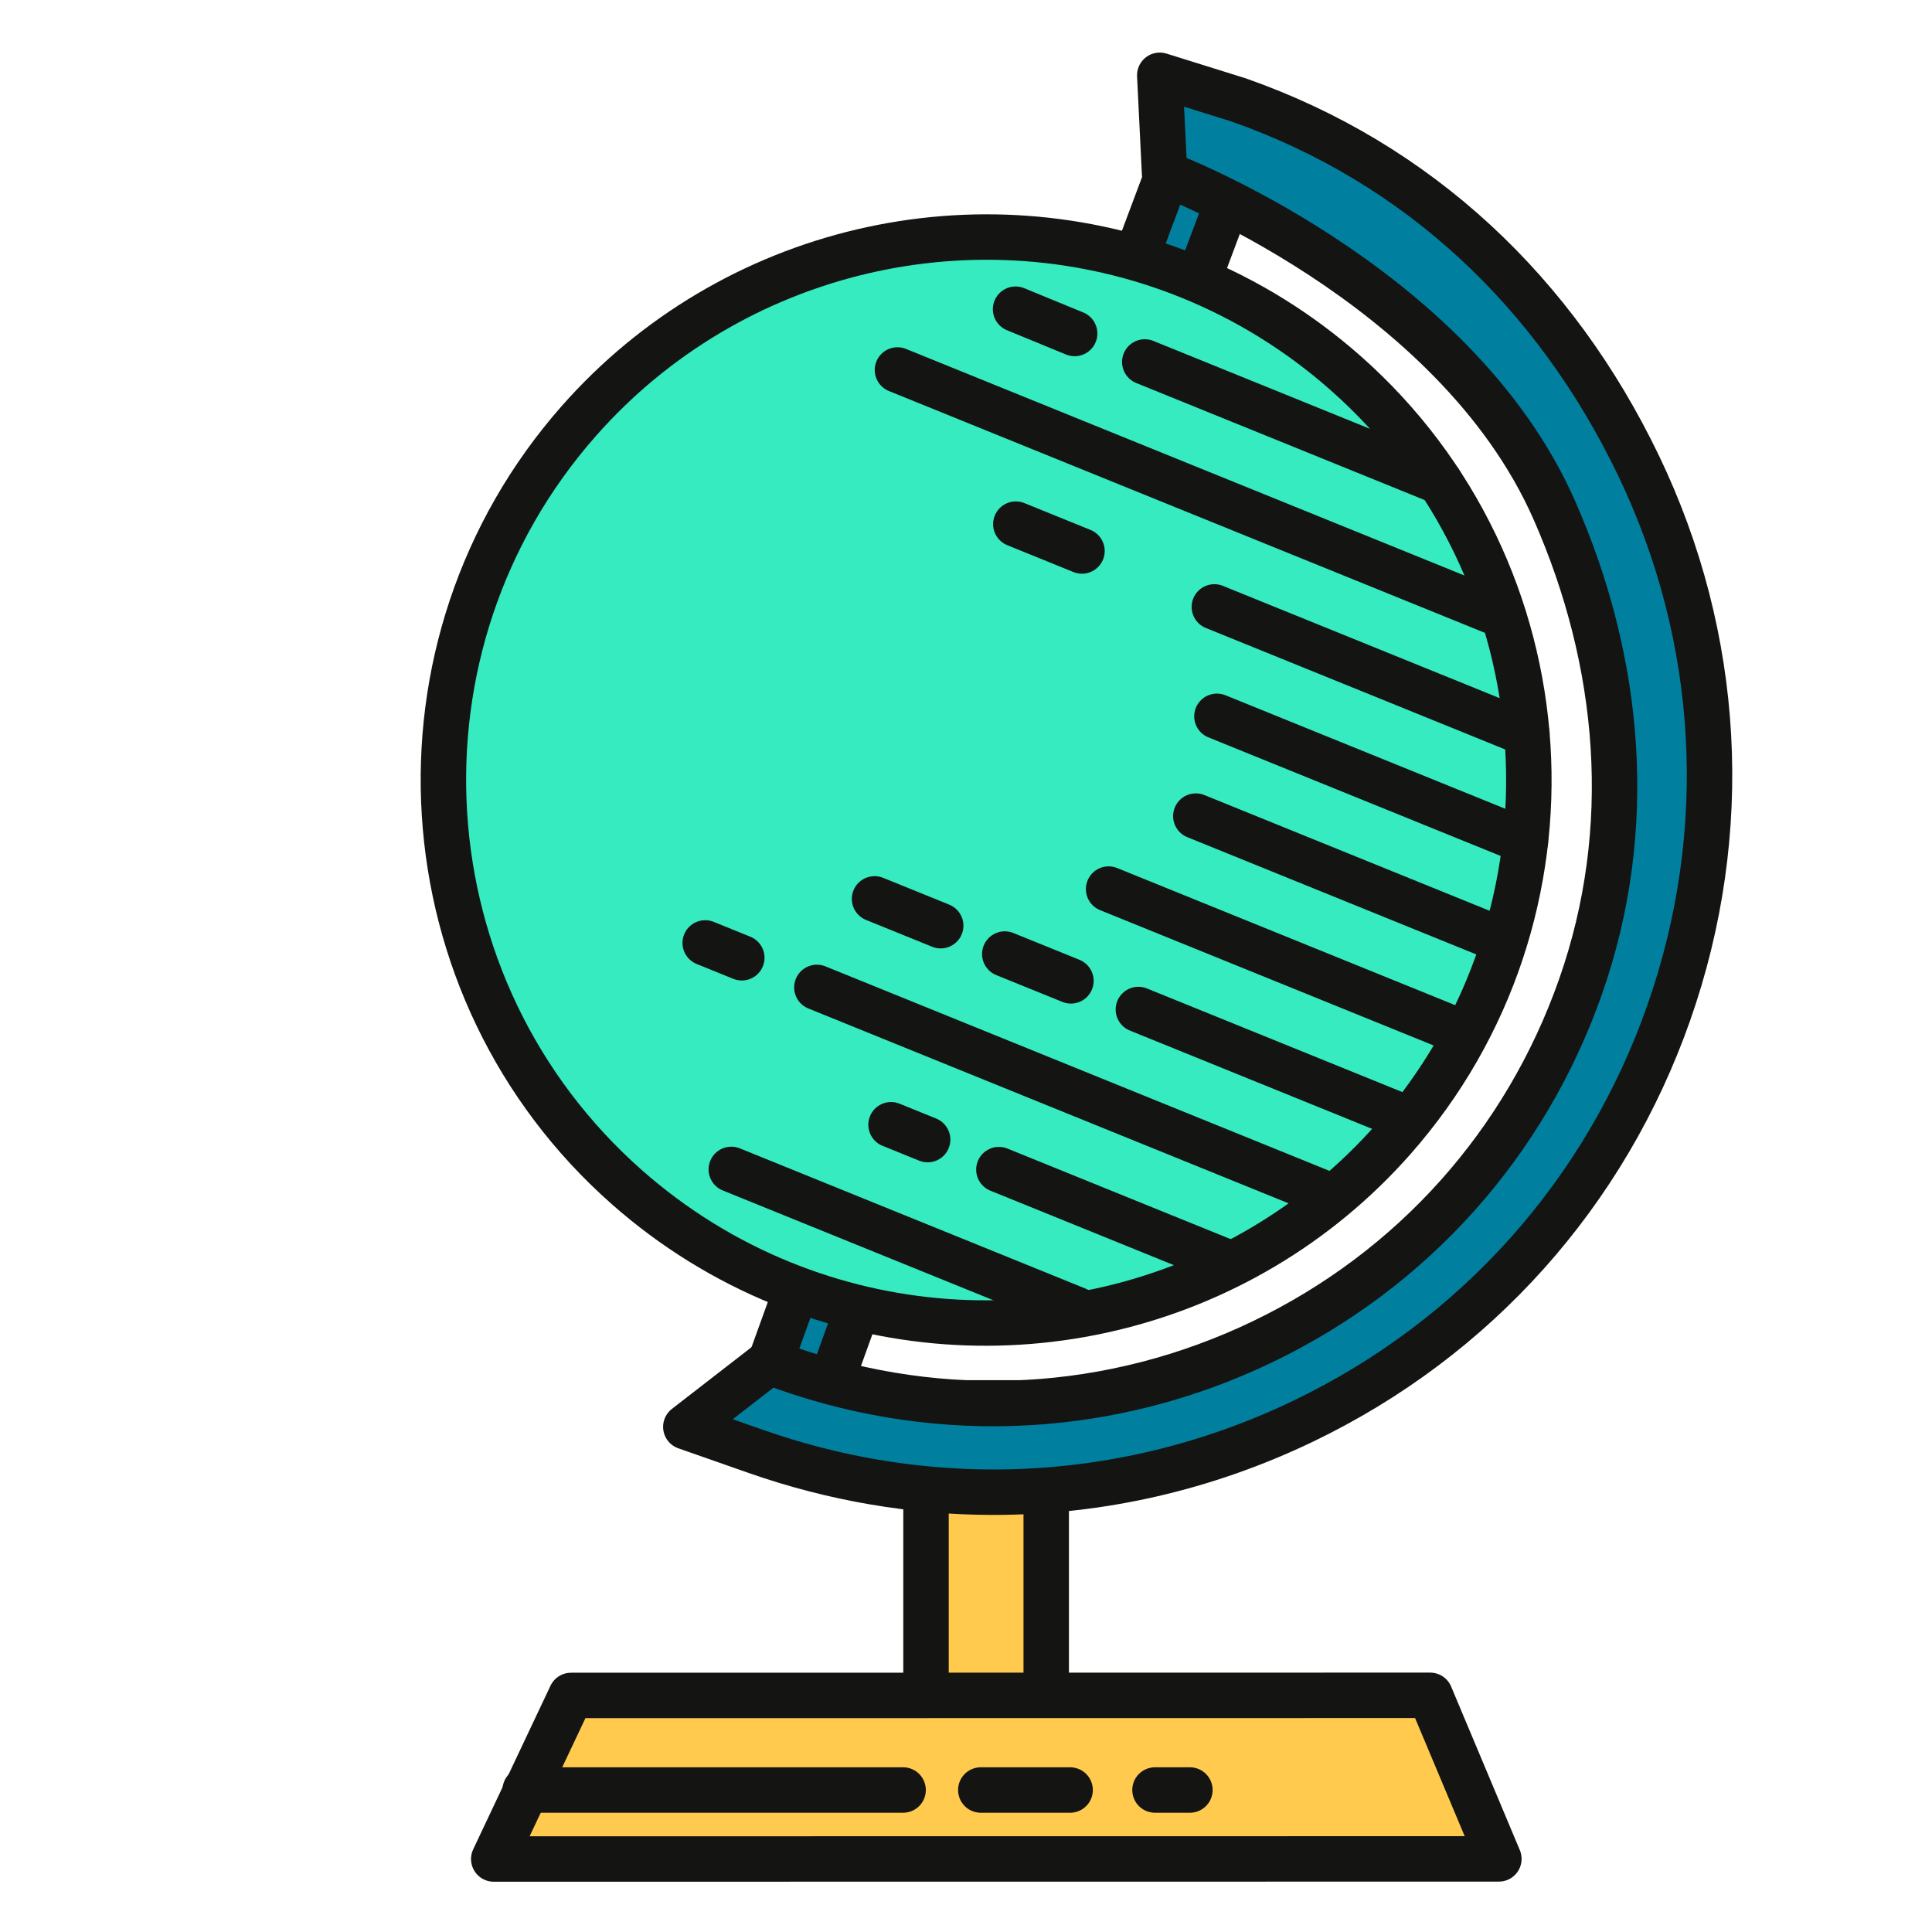
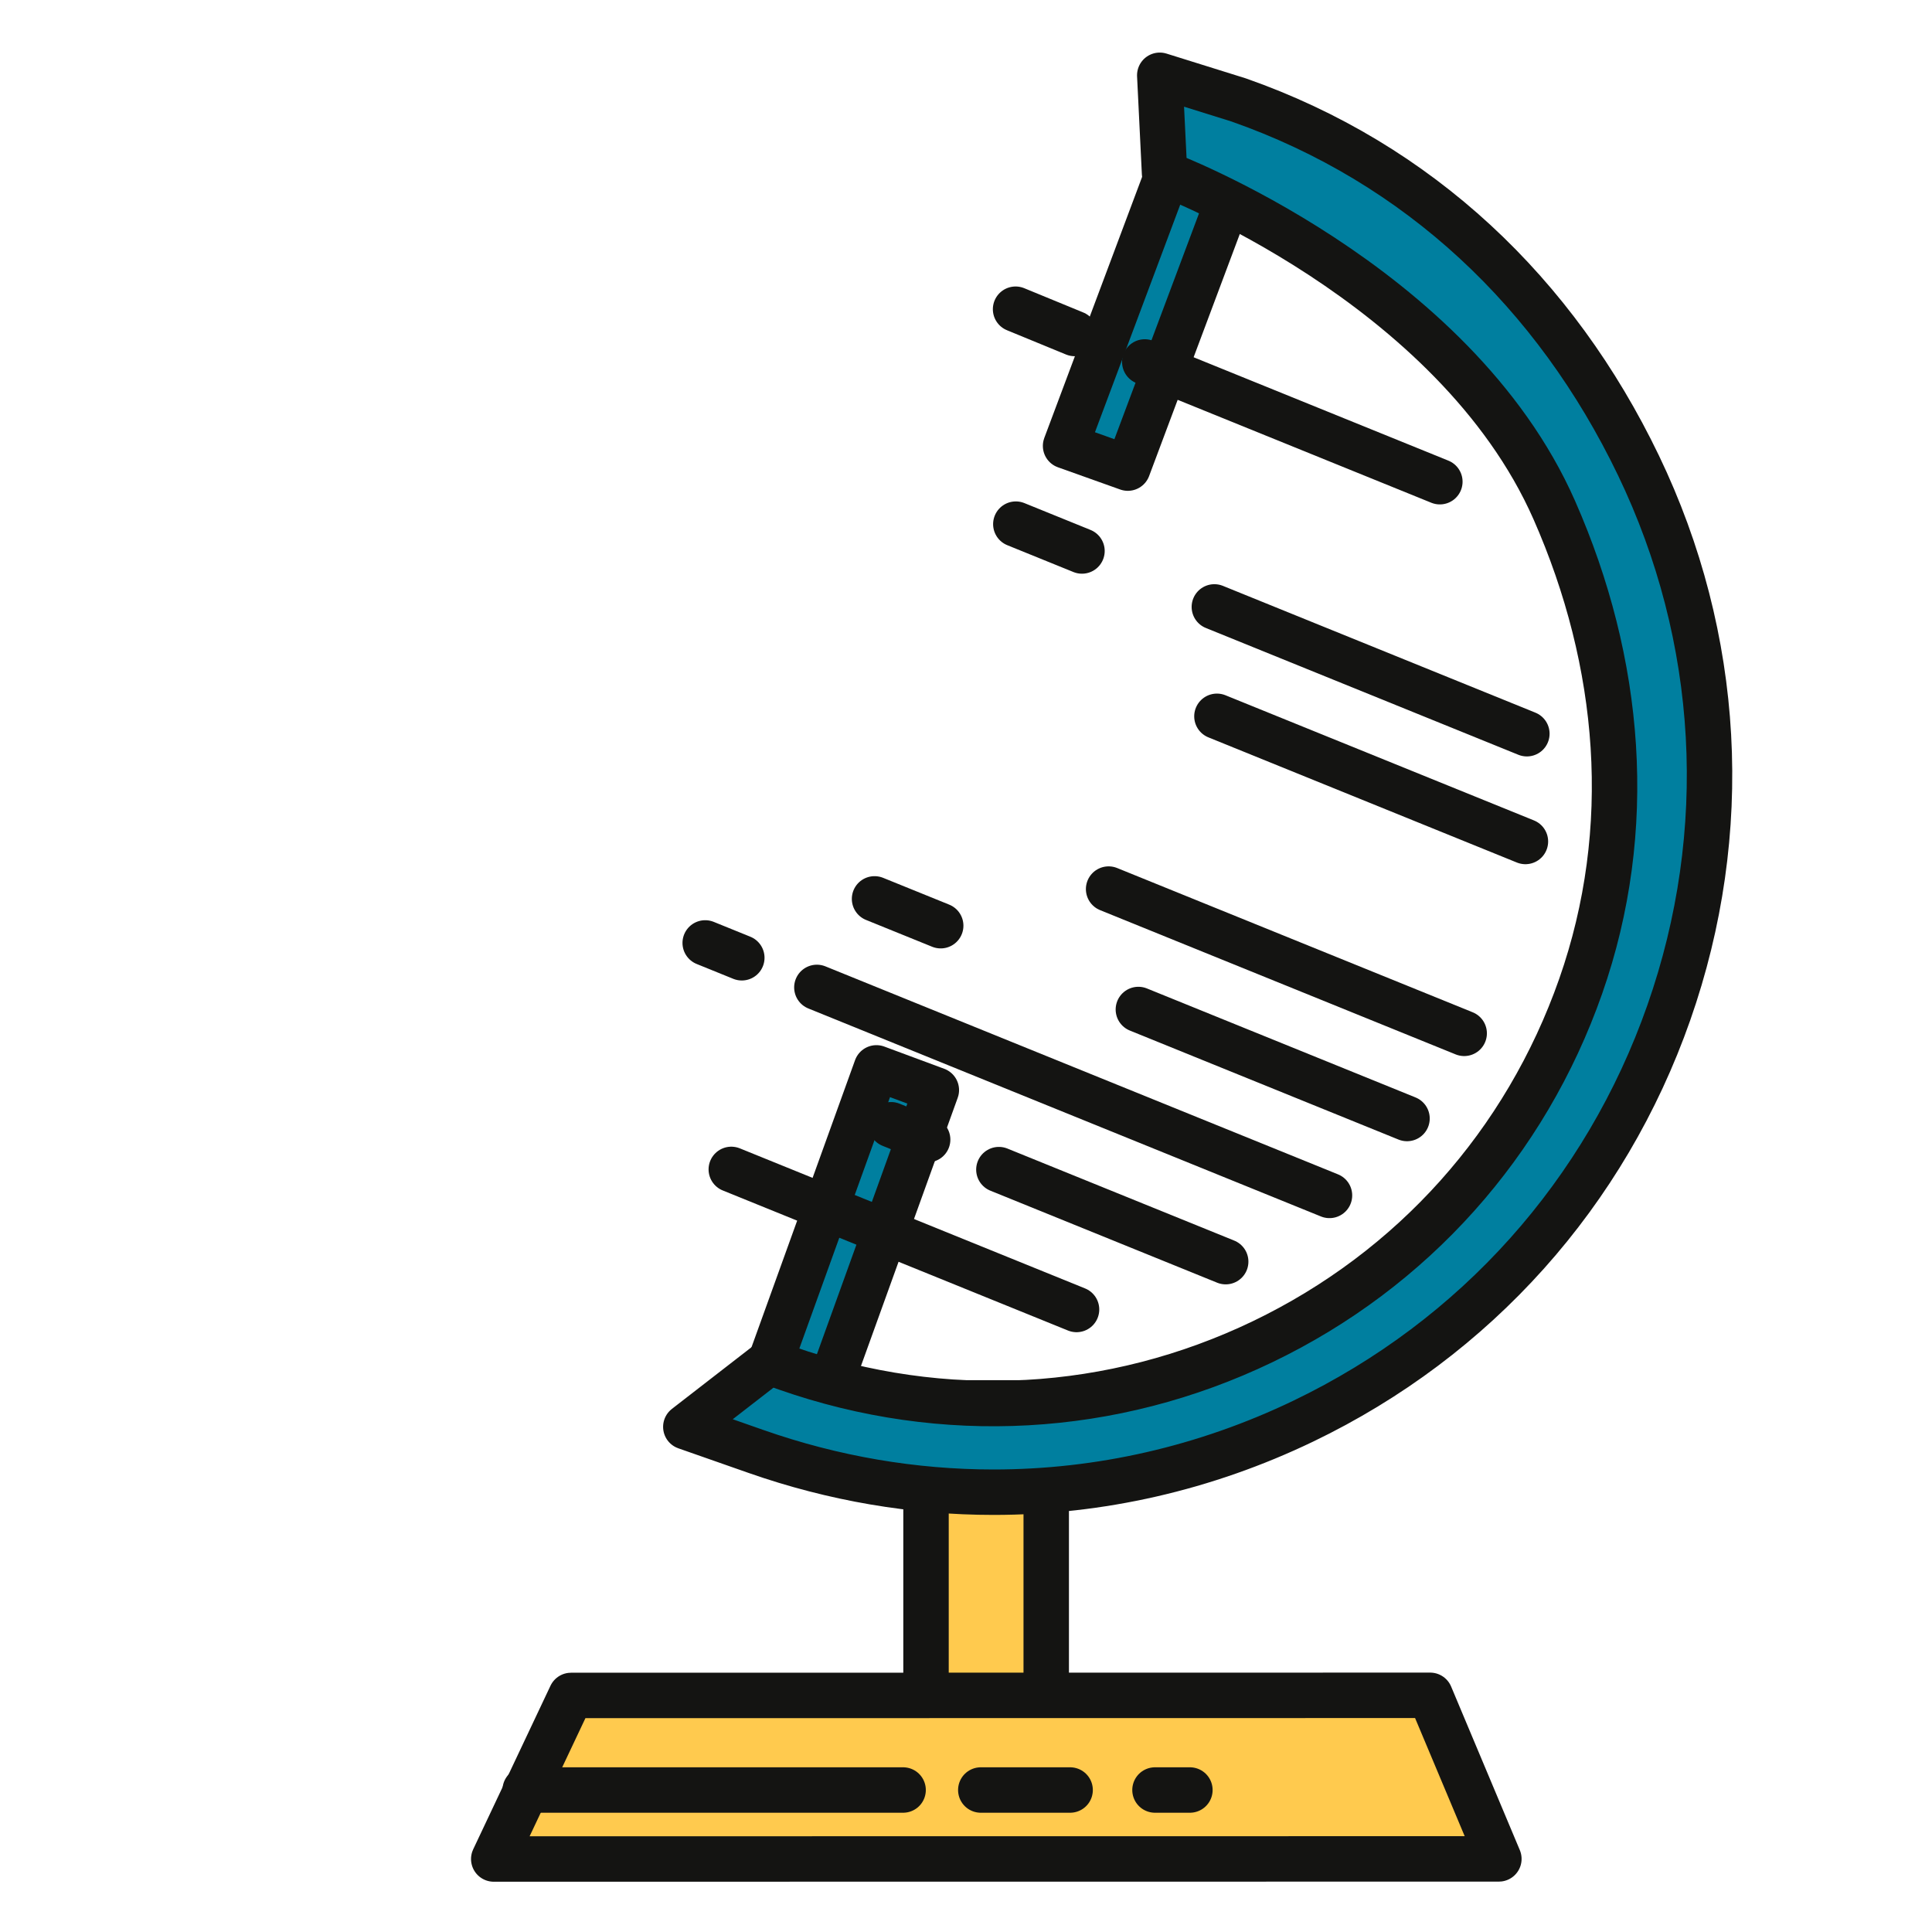
<svg xmlns="http://www.w3.org/2000/svg" version="1.1" x="0px" y="0px" width="340.158px" height="340.156px" viewBox="0 0 340.158 340.156" enable-background="new 0 0 340.158 340.156" xml:space="preserve">
  <g id="Schrott" display="none">
    <g id="Schrott_Halbschatten" display="inline">
	</g>
    <g id="Schrott_Objekte_und_Verläufe" display="inline">
	</g>
  </g>
  <g id="Objekt_un_Verläufe">
</g>
  <g id="Halbschatten">
    <g>
      <rect x="163.039" y="247" fill="#FFCA4E" stroke="#141412" stroke-width="8" stroke-linecap="round" stroke-linejoin="round" stroke-miterlimit="10" width="21.164" height="70.035" />
    </g>
    <polygon fill="#007F9F" stroke="#141412" stroke-width="8" stroke-linecap="round" stroke-linejoin="round" stroke-miterlimit="10" points="   198.57,82.417 187.611,78.506 210.668,16.972 221.627,20.884  " />
    <polygon fill="#007F9F" stroke="#141412" stroke-width="8" stroke-linecap="round" stroke-linejoin="round" stroke-miterlimit="10" points="   141.389,256.981 130.842,253.069 154.308,188.015 164.857,191.927  " />
    <g>
      <path fill="#007F9F" stroke="#141412" stroke-width="8" stroke-linecap="round" stroke-linejoin="round" stroke-miterlimit="10" d="    M120.749,251.22l14.701-11.393l3.004,1.053c27.654,9.696,57.433,8.045,83.849-4.652c26.413-12.697,46.301-34.925,55.999-62.58    c9.697-27.657,7.167-57.029-4.651-83.848c-17.674-40.107-68.61-59.254-68.61-59.254l-0.848-17.29l13.88,4.337    c31.782,11.145,55.809,33.996,70.402,64.349c14.59,30.353,16.491,64.572,5.346,96.353c-11.146,31.781-33.999,57.322-64.35,71.913    c-17.312,8.323-35.879,12.517-54.537,12.517c-14.056,0-28.161-2.381-41.817-7.169L120.749,251.22z" />
    </g>
    <g>
      <polygon fill="#FFCA4E" stroke="#141412" stroke-width="8" stroke-linecap="round" stroke-linejoin="round" stroke-miterlimit="10" points="    263.899,327.287 86.931,327.306 100.538,298.509 251.804,298.488   " />
      <path fill="#FFCA4E" stroke="#141412" stroke-width="8" stroke-linecap="round" stroke-linejoin="round" stroke-miterlimit="10" d="    M86.931,327.306" />
      <path fill="#FFCA4E" stroke="#141412" stroke-width="8" stroke-linecap="round" stroke-linejoin="round" stroke-miterlimit="10" d="    M87.083,327.306" />
    </g>
    <g>
      <g>
-         <path fill="#35EBBF" stroke="#141412" stroke-width="8" stroke-linecap="round" stroke-linejoin="round" stroke-miterlimit="10" d="     M209.573,48.731c9.969,4.046,19.148,9.734,27.284,16.906c39.533,34.867,43.332,95.398,8.468,134.934     c-26.828,30.42-70.087,40.616-107.652,25.375c-9.97-4.045-19.148-9.734-27.281-16.906     c-39.537-34.865-43.335-95.396-8.468-134.934C128.749,43.685,172.011,33.49,209.573,48.731z" />
-       </g>
+         </g>
      <line fill="#35EBBF" stroke="#141412" stroke-width="8" stroke-linecap="round" stroke-linejoin="round" stroke-miterlimit="10" x1="189.542" y1="230.554" x2="128.755" y2="205.892" />
      <line fill="#35EBBF" stroke="#141412" stroke-width="8" stroke-linecap="round" stroke-linejoin="round" stroke-miterlimit="10" x1="215.802" y1="222.131" x2="175.869" y2="205.929" />
      <line fill="#35EBBF" stroke="#141412" stroke-width="8" stroke-linecap="round" stroke-linejoin="round" stroke-miterlimit="10" x1="234.076" y1="210.47" x2="143.823" y2="173.849" />
      <line fill="#35EBBF" stroke="#141412" stroke-width="8" stroke-linecap="round" stroke-linejoin="round" stroke-miterlimit="10" x1="247.727" y1="196.929" x2="200.428" y2="177.738" />
      <line fill="#35EBBF" stroke="#141412" stroke-width="8" stroke-linecap="round" stroke-linejoin="round" stroke-miterlimit="10" x1="257.791" y1="181.935" x2="195.188" y2="156.536" />
-       <line fill="#35EBBF" stroke="#141412" stroke-width="8" stroke-linecap="round" stroke-linejoin="round" stroke-miterlimit="10" x1="264.438" y1="165.555" x2="210.544" y2="143.687" />
      <line fill="#35EBBF" stroke="#141412" stroke-width="8" stroke-linecap="round" stroke-linejoin="round" stroke-miterlimit="10" x1="268.574" y1="148.155" x2="214.258" y2="126.117" />
      <line fill="#35EBBF" stroke="#141412" stroke-width="8" stroke-linecap="round" stroke-linejoin="round" stroke-miterlimit="10" x1="268.828" y1="129.181" x2="213.806" y2="106.856" />
-       <line fill="#35EBBF" stroke="#141412" stroke-width="8" stroke-linecap="round" stroke-linejoin="round" stroke-miterlimit="10" x1="188.555" y1="172.696" x2="176.906" y2="167.973" />
      <line fill="#35EBBF" stroke="#141412" stroke-width="8" stroke-linecap="round" stroke-linejoin="round" stroke-miterlimit="10" x1="165.625" y1="162.983" x2="153.978" y2="158.261" />
      <line fill="#35EBBF" stroke="#141412" stroke-width="8" stroke-linecap="round" stroke-linejoin="round" stroke-miterlimit="10" x1="190.499" y1="97.009" x2="178.852" y2="92.282" />
      <line fill="#35EBBF" stroke="#141412" stroke-width="8" stroke-linecap="round" stroke-linejoin="round" stroke-miterlimit="10" x1="163.326" y1="200.644" x2="156.881" y2="198.028" />
      <line fill="#35EBBF" stroke="#141412" stroke-width="8" stroke-linecap="round" stroke-linejoin="round" stroke-miterlimit="10" x1="130.607" y1="168.63" x2="124.162" y2="166.017" />
      <line fill="#35EBBF" stroke="#141412" stroke-width="8" stroke-linecap="round" stroke-linejoin="round" stroke-miterlimit="10" x1="189.208" y1="58.716" x2="178.808" y2="54.44" />
-       <line fill="#35EBBF" stroke="#141412" stroke-width="8" stroke-linecap="round" stroke-linejoin="round" stroke-miterlimit="10" x1="264.065" y1="108.17" x2="158.011" y2="65.139" />
      <line fill="#35EBBF" stroke="#141412" stroke-width="8" stroke-linecap="round" stroke-linejoin="round" stroke-miterlimit="10" x1="253.508" y1="84.81" x2="201.555" y2="63.728" />
    </g>
  </g>
  <g id="Präsentation">
</g>
  <g id="Muster">
    <line fill="#FFFFFF" stroke="#141412" stroke-width="8" stroke-linecap="round" stroke-linejoin="round" stroke-miterlimit="10" x1="203.354" y1="315.159" x2="209.499" y2="315.159" />
    <line fill="#FFFFFF" stroke="#141412" stroke-width="8" stroke-linecap="round" stroke-linejoin="round" stroke-miterlimit="10" x1="172.684" y1="315.159" x2="188.41" y2="315.159" />
    <line fill="#FFFFFF" stroke="#141412" stroke-width="8" stroke-linecap="round" stroke-linejoin="round" stroke-miterlimit="10" x1="92.468" y1="315.159" x2="159.005" y2="315.159" />
  </g>
  <g id="Hilfslinien" display="none">
    <rect y="0.001" display="inline" fill="none" stroke="#EA0A0A" stroke-width="0.5" stroke-linecap="round" stroke-linejoin="round" stroke-miterlimit="10" width="340.158" height="340.155" />
-     <rect x="9.189" y="9.19" display="inline" fill="none" stroke="#EA0A0A" stroke-width="0.5" stroke-linecap="round" stroke-linejoin="round" stroke-miterlimit="10" width="321.779" height="321.776" />
    <line display="inline" fill="none" stroke="#EA0A0A" stroke-width="0.5" stroke-linecap="round" stroke-linejoin="round" stroke-miterlimit="10" x1="175.021" y1="9.19" x2="175.021" y2="330.967" />
  </g>
</svg>